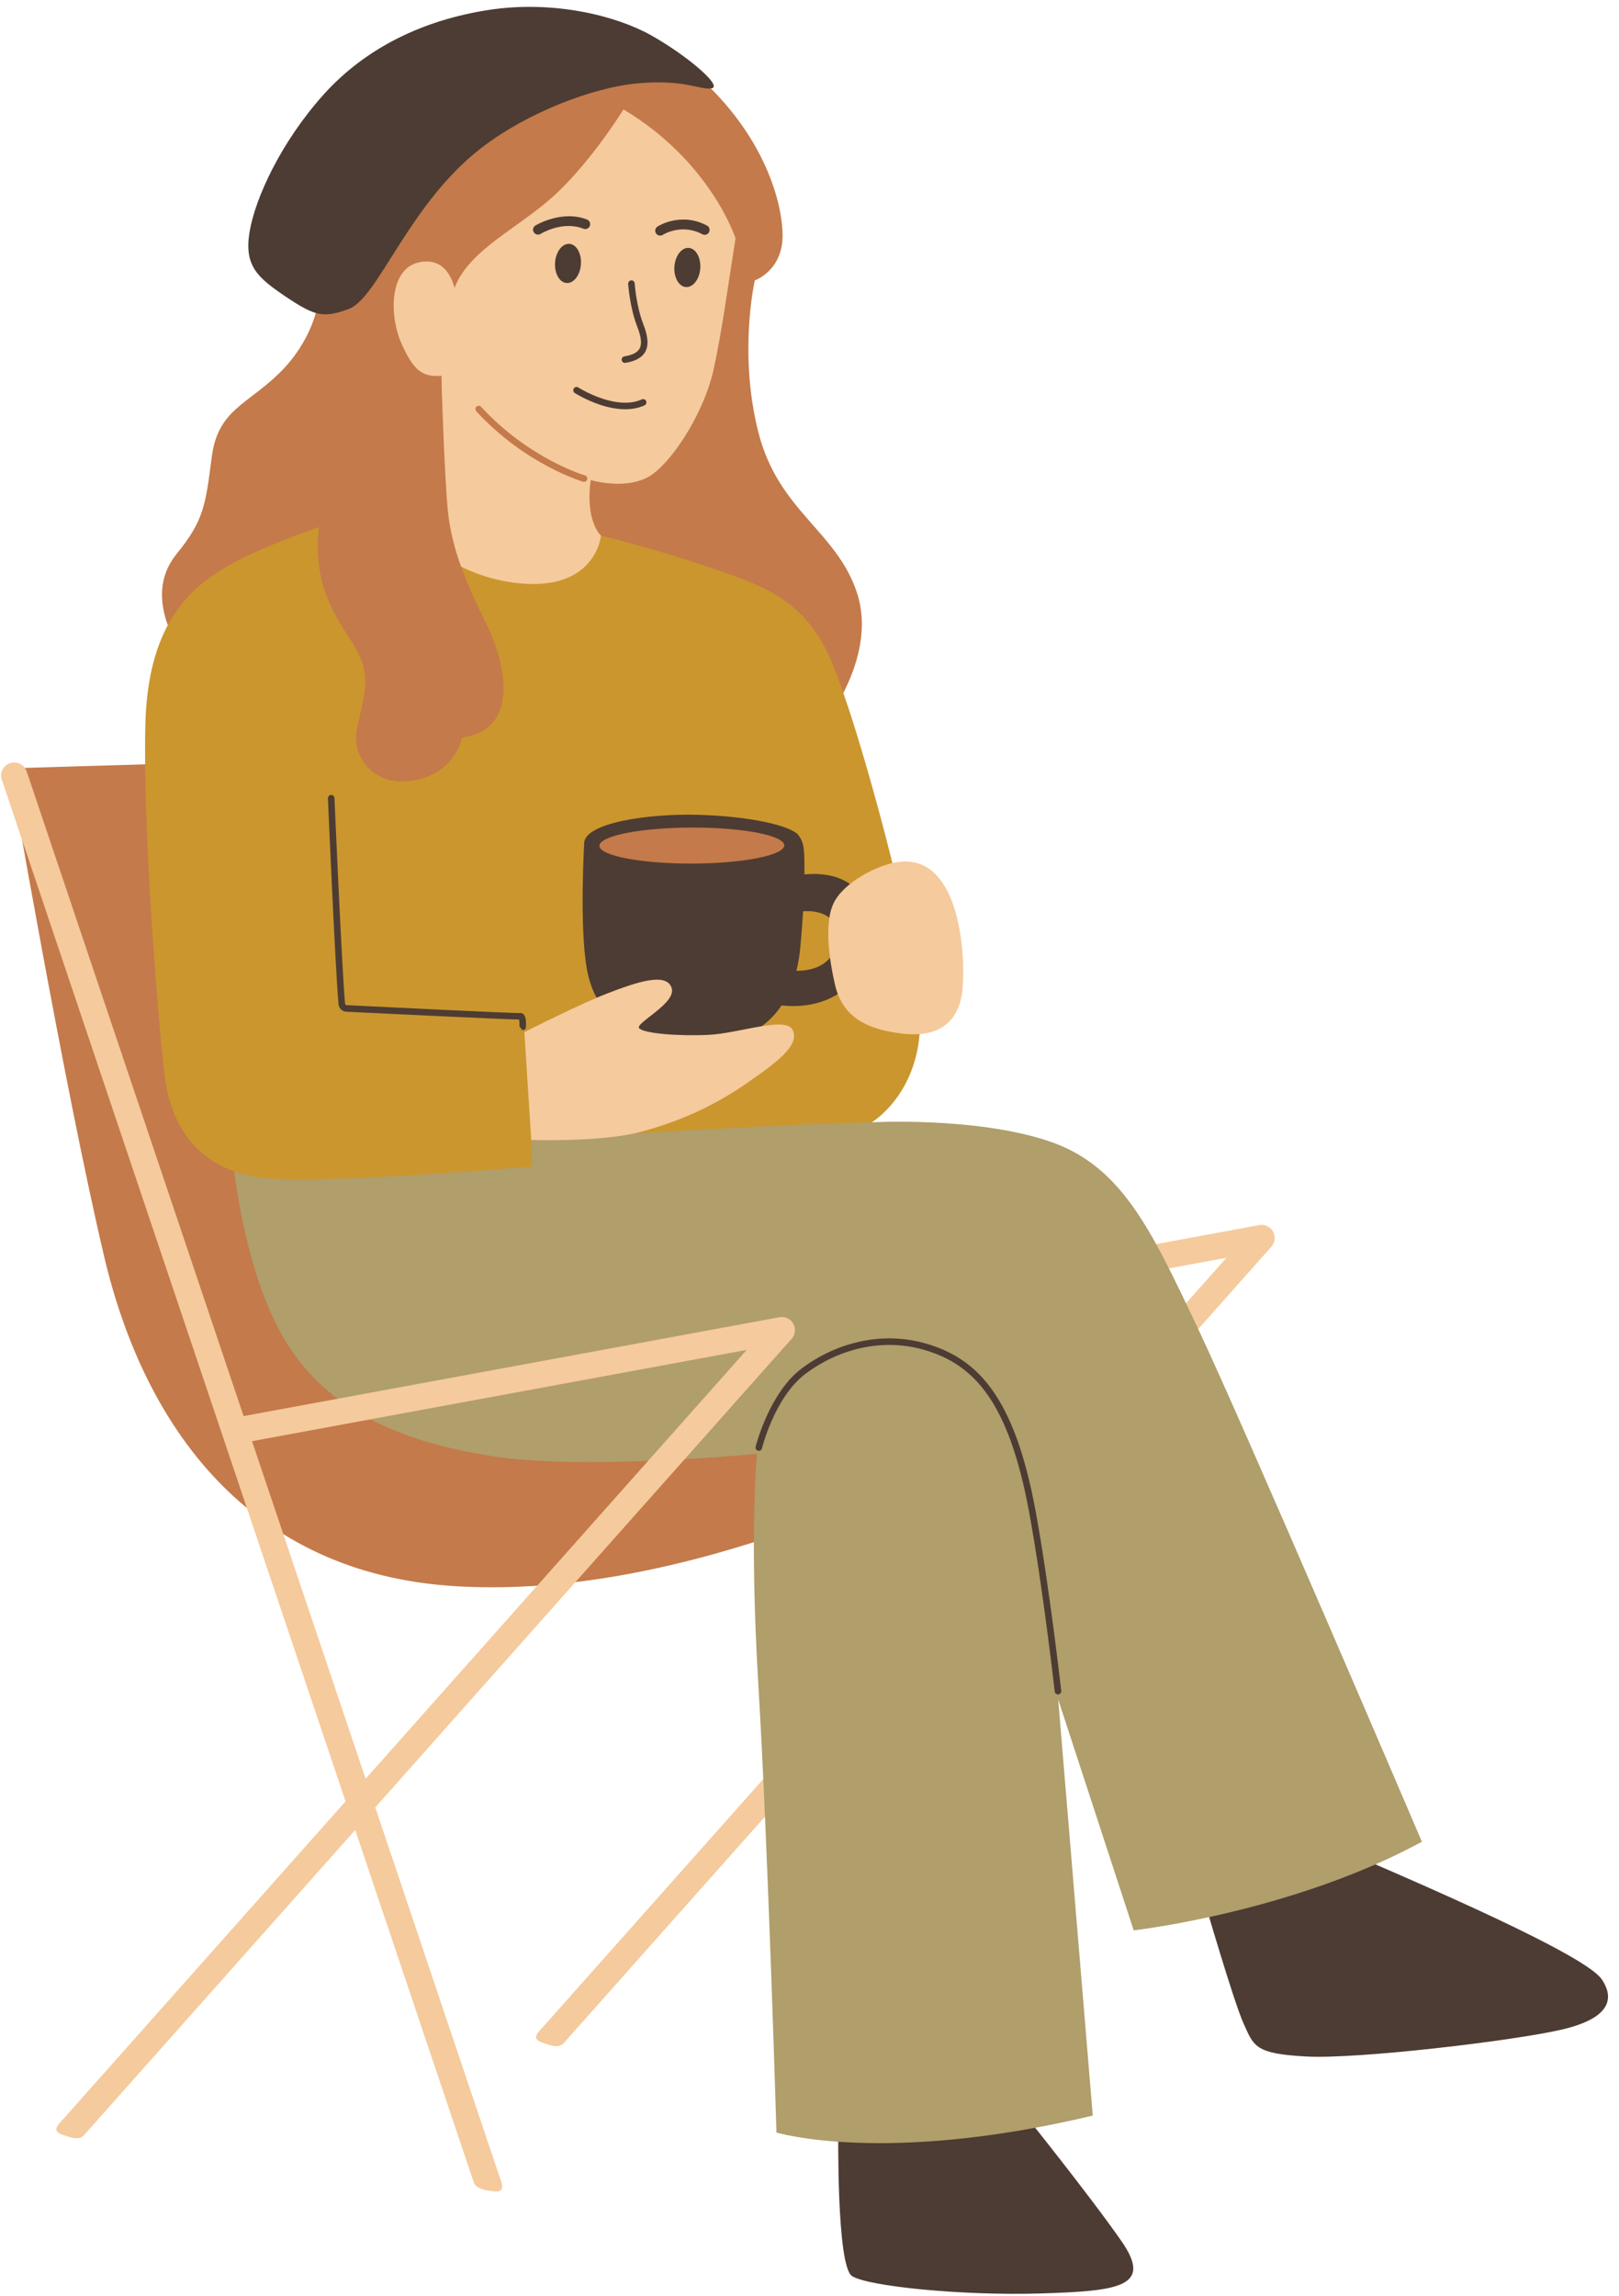
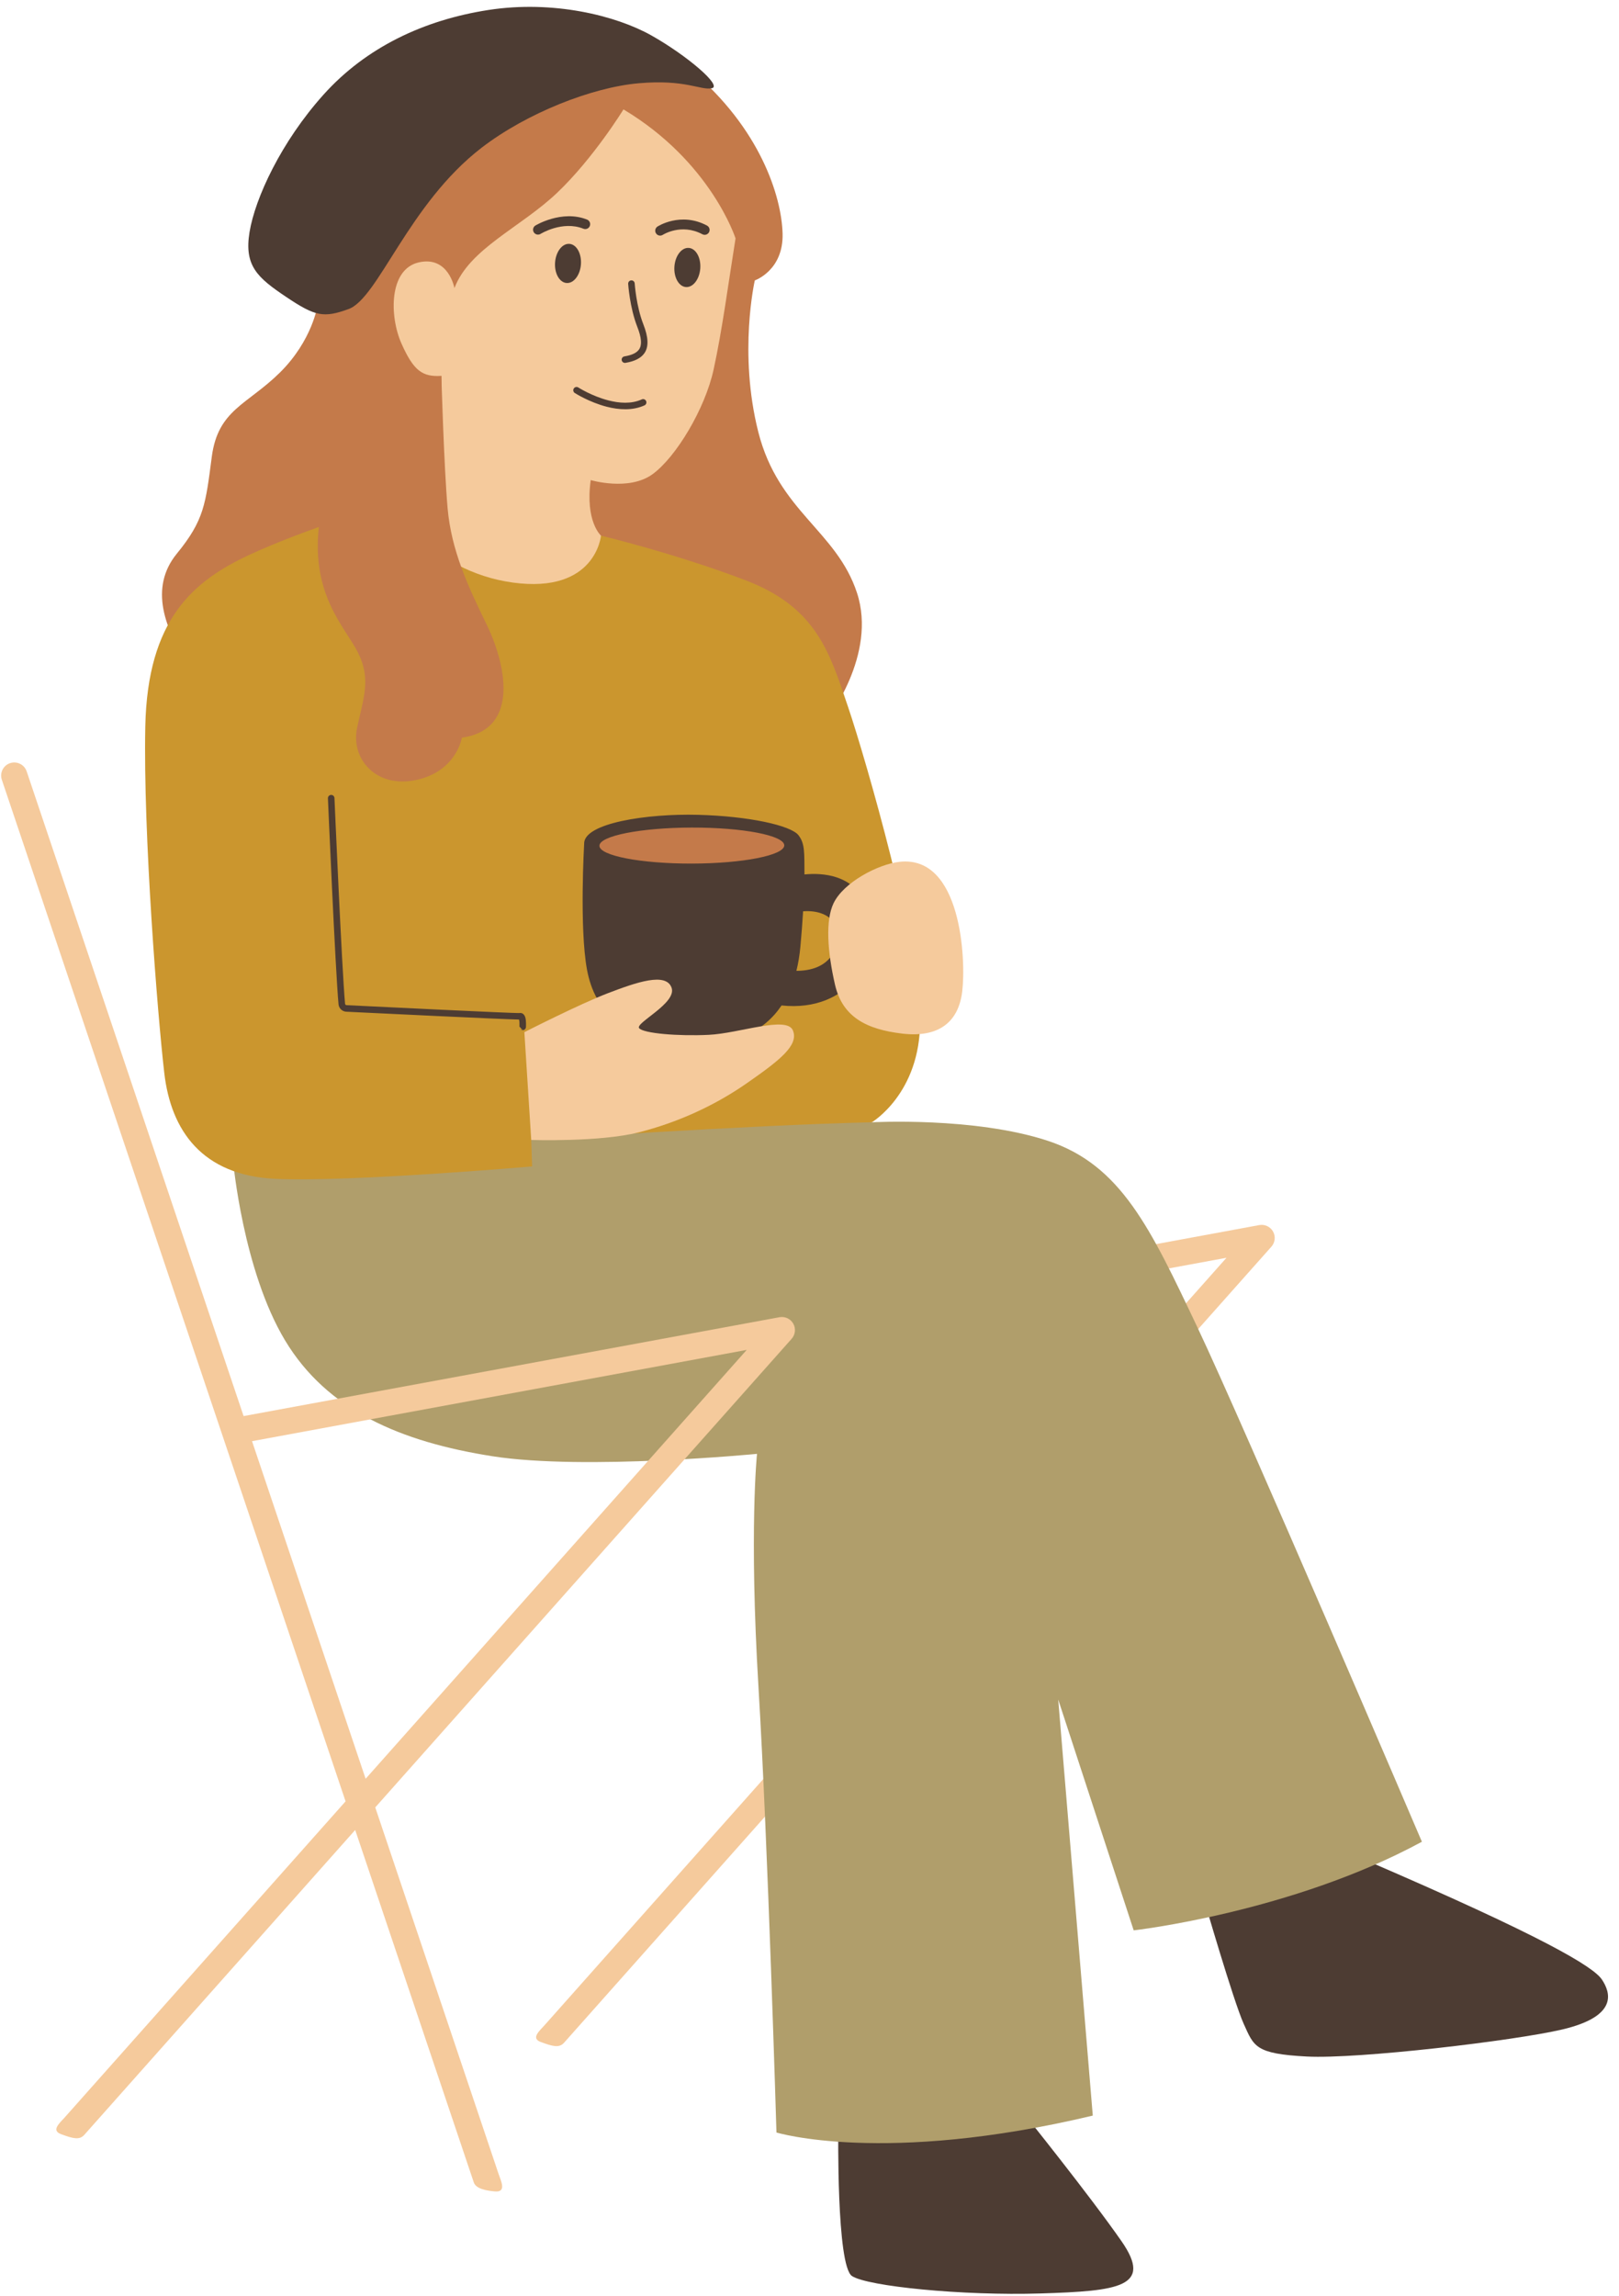
<svg xmlns="http://www.w3.org/2000/svg" clip-rule="evenodd" fill="#000000" fill-rule="evenodd" height="200.8" preserveAspectRatio="xMidYMid meet" stroke-linejoin="round" stroke-miterlimit="2" version="1" viewBox="-0.1 -0.6 141.6 200.8" width="141.6" zoomAndPan="magnify">
  <g id="change1_1">
-     <path d="M0.736,66.592c0,0 4.764,27.822 8.279,42.714c3.515,14.893 12.66,27.663 30.6,28.801c17.941,1.138 38.308,-7.242 57.068,-17.636l-14.115,-6.946l-49.677,-4.769l-10.562,-42.804l-21.593,0.64Z" fill="#c47a4a" />
-   </g>
+     </g>
  <g id="change2_1">
    <path d="M62.664,117.606l44.506,-8.212c0,0 -59.652,67.125 -59.652,67.125c-0.42,0.473 -1.213,1.128 -0.326,1.456c1.049,0.39 1.62,0.54 2.04,0.067l61.868,-69.619c0.325,-0.366 0.382,-0.898 0.142,-1.324c-0.241,-0.427 -0.725,-0.653 -1.207,-0.564l-47.787,8.816c-0.622,0.115 -1.034,0.713 -0.919,1.336c0.115,0.622 0.713,1.034 1.335,0.919Z" fill="#f5ca9c" />
  </g>
  <g fill="#4d3c33" id="change3_1">
    <path d="M73.22,185.545c-0,0 -0.176,12.001 1.198,12.9c1.374,0.899 9.656,1.733 16.493,1.522c6.838,-0.212 9.863,-0.564 7.076,-4.572c-2.787,-4.008 -8.601,-11.241 -8.601,-11.241l-16.166,1.391Z" />
    <path d="M105.17,165.4c-0,-0 2.605,8.993 3.505,10.985c0.899,1.992 1.007,2.626 5.521,2.861c4.514,0.235 18.161,-1.383 22.332,-2.363c4.969,-1.167 4.211,-3.262 3.479,-4.366c-0.733,-1.104 -4.94,-3.685 -20.976,-10.577l-13.861,3.46Z" />
  </g>
  <g id="change4_1">
    <path d="M20.286,100.931c0,0 0.862,9.563 4.545,15.689c3.684,6.127 10.123,8.875 18.157,10.133c8.034,1.257 23.121,-0.211 23.121,-0.211c0,0 -0.697,6.682 0.128,20.393c0.826,13.711 1.573,38.956 1.573,38.956c0,-0 9.403,2.874 27.666,-1.479l-3.024,-36.388l6.602,20.189c-0,-0 13.817,-1.566 25.207,-7.749c0,-0 -15.56,-36.401 -19.649,-45.019c-4.09,-8.618 -6.658,-14.168 -13.074,-16.281c-6.416,-2.113 -15.386,-1.618 -15.386,-1.618l-18.077,-4.293c-0,0 -38.173,8.259 -37.789,7.678Z" fill="#b09e6b" />
  </g>
  <g id="change3_2">
-     <path d="M66.544,126.059c-0,-0 1.095,-4.496 3.834,-6.541c2.742,-2.047 6.573,-3.203 10.471,-2.034c4.3,1.289 7.288,4.577 9.055,14.13c1.191,6.436 2.244,15.712 2.244,15.712c0.018,0.157 0.16,0.27 0.317,0.252c0.157,-0.017 0.27,-0.159 0.252,-0.317c0,0 -1.056,-9.299 -2.249,-15.751c-1.829,-9.889 -5.003,-13.241 -9.454,-14.575c-4.086,-1.225 -8.104,-0.022 -10.979,2.124c-2.879,2.149 -4.048,6.863 -4.048,6.863c-0.038,0.153 0.056,0.309 0.21,0.346c0.154,0.038 0.309,-0.056 0.347,-0.209Z" fill="#4d3c33" />
-   </g>
+     </g>
  <g id="change1_2">
    <path d="M27.681,26.071c0,-0 -0.444,3.085 -3.298,5.907c-2.854,2.821 -5.418,3.239 -5.96,7.368c-0.542,4.13 -0.653,5.531 -3.062,8.478c-2.409,2.947 -1.151,6.617 1.325,10.156c2.477,3.538 55.535,4.338 55.535,4.338c0,0 4.42,-5.629 2.632,-11.072c-1.789,-5.444 -6.869,-7.117 -8.629,-14.059c-1.76,-6.943 -0.307,-13.266 -0.307,-13.266c-0,0 2.518,-0.867 2.429,-4.1c-0.089,-3.234 -1.953,-9.206 -8.041,-14.309c-6.087,-5.103 -35.593,2.71 -32.624,20.559Z" fill="#c47a4a" />
  </g>
  <g id="change3_3">
    <path d="M30.383,26.429c-2.18,0.791 -2.916,0.641 -5.444,-1.055c-2.528,-1.697 -3.7,-2.724 -3.213,-5.684c0.488,-2.959 2.757,-7.878 6.47,-12.013c3.714,-4.135 8.778,-6.534 14.434,-7.406c5.655,-0.872 11.156,0.49 14.248,2.232c3.092,1.743 6.248,4.425 5.27,4.616c-0.977,0.192 -2.3,-0.8 -6.401,-0.437c-4.102,0.364 -9.791,2.615 -13.71,5.625c-6.415,4.927 -9.047,13.178 -11.654,14.122Z" fill="#4d3c33" />
  </g>
  <g id="change5_1">
    <path d="M33.567,43.598c0,0 -6.8,1.987 -11.79,4.293c-4.99,2.306 -8.974,5.667 -9.169,15.039c-0.195,9.372 1.077,25.272 1.66,30.303c0.582,5.032 3.3,8.959 9.726,9.26c6.426,0.301 22.445,-1.087 22.445,-1.087l-0.077,-2.314c0,-0 18.905,-1.3 29.79,-1.546c0,0 4.243,-2.52 4.222,-8.874c-0.02,-6.355 -4.714,-22.774 -6.305,-27.464c-1.591,-4.69 -2.738,-8.679 -8.916,-11.043c-6.179,-2.365 -12.69,-3.922 -12.69,-3.922l-18.896,-2.645Z" fill="#cb962e" />
  </g>
  <g id="change3_4">
    <path d="M68.256,87.329c-1.507,2.243 -4.047,3.517 -7.796,3.378c-6.053,-0.226 -8.55,-2.871 -9.222,-6.516c-0.672,-3.645 -0.248,-10.991 -0.248,-10.991c-0.074,-1.822 5.511,-2.66 9.951,-2.543c4.441,0.116 8.133,0.926 8.798,1.788c0.571,0.739 0.506,1.53 0.521,3.426c1.546,-0.152 4.352,-0.009 5.435,2.746c1.691,4.299 -1.459,9.355 -7.439,8.712Zm1.298,-3.029c1.152,0.001 2.665,-0.31 3.352,-1.791c0.879,-1.895 -0.249,-3.596 -2.766,-3.415c-0.058,0.967 -0.137,2.008 -0.237,3.1c-0.068,0.74 -0.184,1.444 -0.349,2.106Z" fill="#4d3c33" />
  </g>
  <g id="change1_3">
    <path d="M60.407,71.772c4.461,-0.009 8.084,0.688 8.086,1.557c0.002,0.869 -3.618,1.583 -8.079,1.593c-4.461,0.009 -8.085,-0.688 -8.087,-1.557c-0.002,-0.869 3.619,-1.583 8.08,-1.593Z" fill="#c47a4a" />
  </g>
  <g id="change3_5">
    <path d="M45.615,89.489l-0,-0l-0,-0l-0,-0c-0.298,-0.151 -0.18,-0.013 -0.022,-0.001c0.007,0.001 0.015,0.001 0.022,0.001Zm-0.321,-0.929c0.013,0.057 0.032,0.146 0.036,0.21c0.014,0.187 -0,0.406 -0,0.406l0.285,0.313c0.148,0 0.274,-0.114 0.286,-0.265c-0,0 0.037,-0.545 -0.059,-0.854c-0.087,-0.282 -0.278,-0.413 -0.503,-0.379c-0.279,0.043 -12.817,-0.575 -15.125,-0.688c-0,0 -0.001,0 -0.001,0c-0.065,-0.003 -0.119,-0.049 -0.132,-0.112c-0.282,-3.025 -0.928,-18 -0.928,-18c-0.007,-0.158 -0.14,-0.281 -0.298,-0.274c-0.158,0.007 -0.281,0.141 -0.274,0.299c-0,-0 0.648,15.026 0.929,18.031c0.001,0.005 0.001,0.009 0.002,0.013c0.047,0.341 0.331,0.6 0.674,0.616c2.21,0.108 13.728,0.665 15.108,0.684Z" fill="#4d3c33" />
  </g>
  <g id="change2_2">
    <path d="M39.646,24.594c0,0 -0.514,-2.847 -3.125,-2.247c-2.612,0.6 -2.57,4.708 -1.509,7.094c1.061,2.386 1.831,2.934 3.49,2.83c0,-0 0.33,9.473 -4.538,11.138c-0,0 3.517,5.94 10.785,6.937c7.267,0.996 7.714,-4.103 7.714,-4.103c0,0 -1.405,-1.24 -0.897,-4.857c-0,0 3.329,0.988 5.397,-0.509c2.069,-1.498 4.6,-5.73 5.347,-9.147c0.748,-3.417 1.291,-7.537 1.921,-11.481c-0,0 -2.141,-6.703 -9.801,-11.281c0,-0 -2.611,4.256 -5.802,7.292c-3.191,3.036 -7.674,4.875 -8.982,8.334Z" fill="#f5ca9c" />
  </g>
  <g id="change1_4">
-     <path d="M51.061,40.977c0,-0 -4.867,-1.422 -9.08,-5.997c-0.107,-0.116 -0.289,-0.124 -0.405,-0.017c-0.116,0.107 -0.124,0.289 -0.017,0.405c4.332,4.705 9.342,6.159 9.342,6.159c0.152,0.044 0.311,-0.043 0.355,-0.195c0.045,-0.152 -0.043,-0.311 -0.195,-0.355Z" fill="#c47a4a" />
-   </g>
+     </g>
  <g id="change3_6">
    <path d="M50.171,33.769c0,-0 1.254,0.806 2.801,1.203c1.062,0.273 2.258,0.349 3.295,-0.121c0.145,-0.066 0.208,-0.236 0.143,-0.38c-0.065,-0.144 -0.235,-0.208 -0.379,-0.142c-0.918,0.416 -1.977,0.33 -2.916,0.088c-1.455,-0.374 -2.634,-1.13 -2.634,-1.13c-0.133,-0.086 -0.31,-0.047 -0.396,0.086c-0.085,0.133 -0.047,0.31 0.086,0.396Z" fill="#4d3c33" />
  </g>
  <g fill="#4d3c33" id="change3_7">
    <path d="M54.84,24.223c0,-0 0.133,2.058 0.796,3.751c0.181,0.464 0.298,0.875 0.322,1.23c0.021,0.305 -0.027,0.564 -0.179,0.772c-0.219,0.3 -0.632,0.485 -1.268,0.591c-0.156,0.026 -0.262,0.174 -0.236,0.33c0.026,0.156 0.174,0.261 0.33,0.236c0.832,-0.139 1.35,-0.427 1.636,-0.819c0.425,-0.581 0.363,-1.438 -0.072,-2.549c-0.632,-1.615 -0.757,-3.579 -0.757,-3.579c-0.01,-0.158 -0.146,-0.277 -0.304,-0.267c-0.158,0.01 -0.278,0.146 -0.268,0.304Z" />
    <path d="M47.178,19.855c-0,-0 1.912,-1.19 3.749,-0.453c0.221,0.088 0.471,-0.019 0.559,-0.239c0.089,-0.22 -0.019,-0.47 -0.239,-0.559c-2.213,-0.887 -4.52,0.518 -4.52,0.518c-0.202,0.125 -0.265,0.39 -0.141,0.592c0.125,0.202 0.39,0.265 0.592,0.141Z" />
    <path d="M57.871,19.935c0,-0 1.611,-1.037 3.46,-0.049c0.209,0.111 0.469,0.032 0.581,-0.177c0.112,-0.209 0.033,-0.47 -0.176,-0.582c-2.316,-1.237 -4.334,0.087 -4.334,0.087c-0.198,0.13 -0.255,0.396 -0.125,0.595c0.129,0.199 0.395,0.255 0.594,0.126Z" />
    <path d="M49.7,20.726c0.624,0.044 1.076,0.847 1.009,1.792c-0.068,0.944 -0.629,1.675 -1.253,1.631c-0.624,-0.045 -1.076,-0.848 -1.009,-1.792c0.067,-0.945 0.629,-1.676 1.253,-1.631Z" />
    <path d="M60.138,21.08c0.624,0.045 1.076,0.848 1.009,1.792c-0.068,0.945 -0.629,1.676 -1.253,1.631c-0.624,-0.044 -1.076,-0.847 -1.009,-1.792c0.068,-0.945 0.629,-1.675 1.253,-1.631Z" />
  </g>
  <g id="change1_5">
    <path d="M38.502,32.271c0,-0 0.228,7.955 0.547,11.583c0.32,3.628 1.747,6.758 3.394,10.119c1.647,3.362 3.031,9.209 -2.145,9.937c-0,-0 -0.468,2.955 -4.01,3.702c-3.541,0.748 -5.738,-1.897 -5.153,-4.58c0.584,-2.684 1.214,-4.27 0.084,-6.543c-1.131,-2.274 -4.298,-5.167 -3.352,-11.626c0.945,-6.458 10.635,-12.592 10.635,-12.592Z" fill="#c47a4a" />
  </g>
  <g id="change2_3">
    <path d="M30.124,156.931l-24.568,27.645c-0.42,0.473 -1.213,1.128 -0.326,1.456c1.049,0.39 1.62,0.54 2.04,0.067l23.696,-26.665l10.371,30.819c0.202,0.599 1.197,0.727 1.826,0.789c1.078,0.107 0.548,-0.921 0.346,-1.52l-10.789,-32.062l36.418,-40.98c0.325,-0.366 0.382,-0.898 0.142,-1.324c-0.241,-0.426 -0.725,-0.653 -1.207,-0.564l-46.868,8.647l-18.972,-56.379c-0.202,-0.599 -0.853,-0.922 -1.452,-0.721c-0.6,0.202 -0.923,0.853 -0.721,1.452l30.064,89.34Zm-8.181,-31.497l9.935,29.523l33.33,-37.506l-43.265,7.983Z" fill="#f5ca9c" />
  </g>
  <g id="change2_4">
    <path d="M46.362,99.092c0,-0 -0.372,-5.909 -0.6,-9.425c0,-0 4.796,-2.45 7.307,-3.411c2.51,-0.96 5.069,-1.844 5.566,-0.487c0.498,1.356 -3.22,3.094 -2.833,3.55c0.386,0.455 3.407,0.708 6.091,0.579c2.683,-0.129 6.826,-1.689 7.357,-0.383c0.531,1.306 -1.175,2.622 -4.02,4.606c-2.844,1.985 -6.097,3.454 -9.482,4.31c-3.385,0.855 -9.386,0.661 -9.386,0.661Z" fill="#f5ca9c" />
  </g>
  <g id="change2_5">
    <path d="M78.573,74.768c-1.903,0.213 -4.893,1.807 -5.765,3.614c-0.73,1.512 -0.539,4.238 0.118,7.114c0.657,2.877 2.803,3.93 5.886,4.295c3.083,0.366 4.903,-0.909 5.244,-3.67c0.341,-2.762 -0.061,-11.959 -5.483,-11.353Z" fill="#f5ca9c" />
  </g>
</svg>